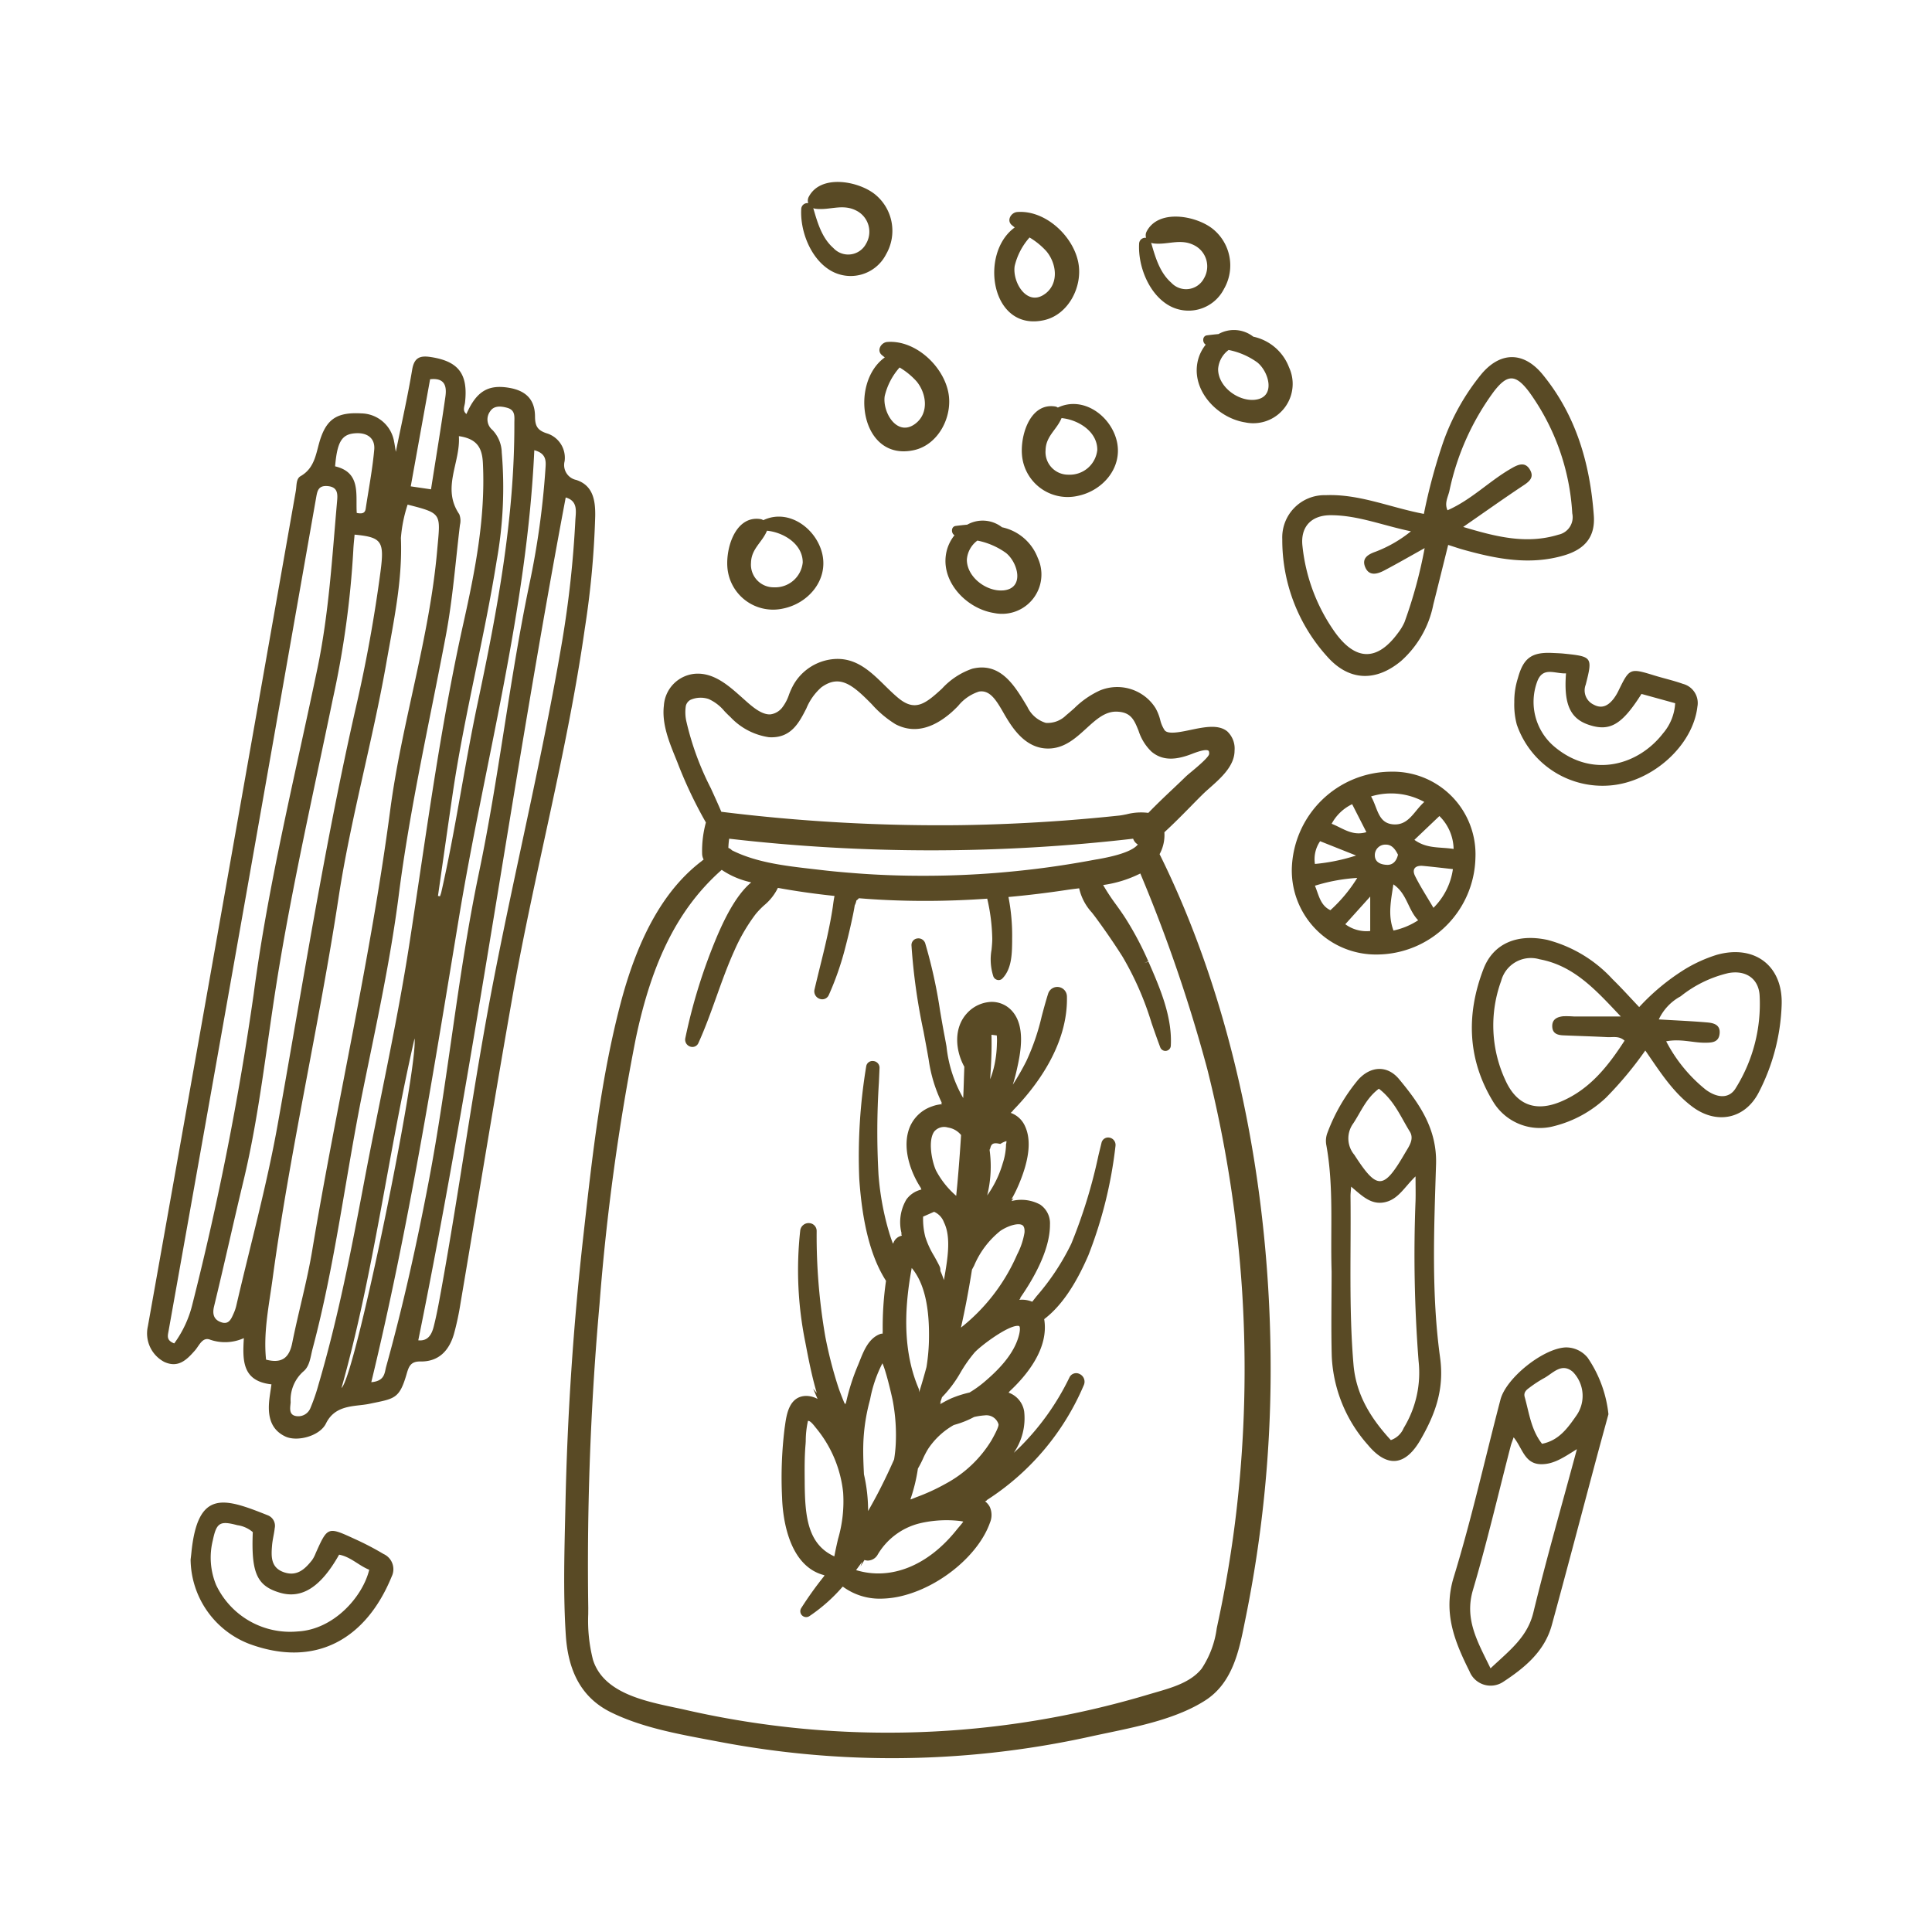
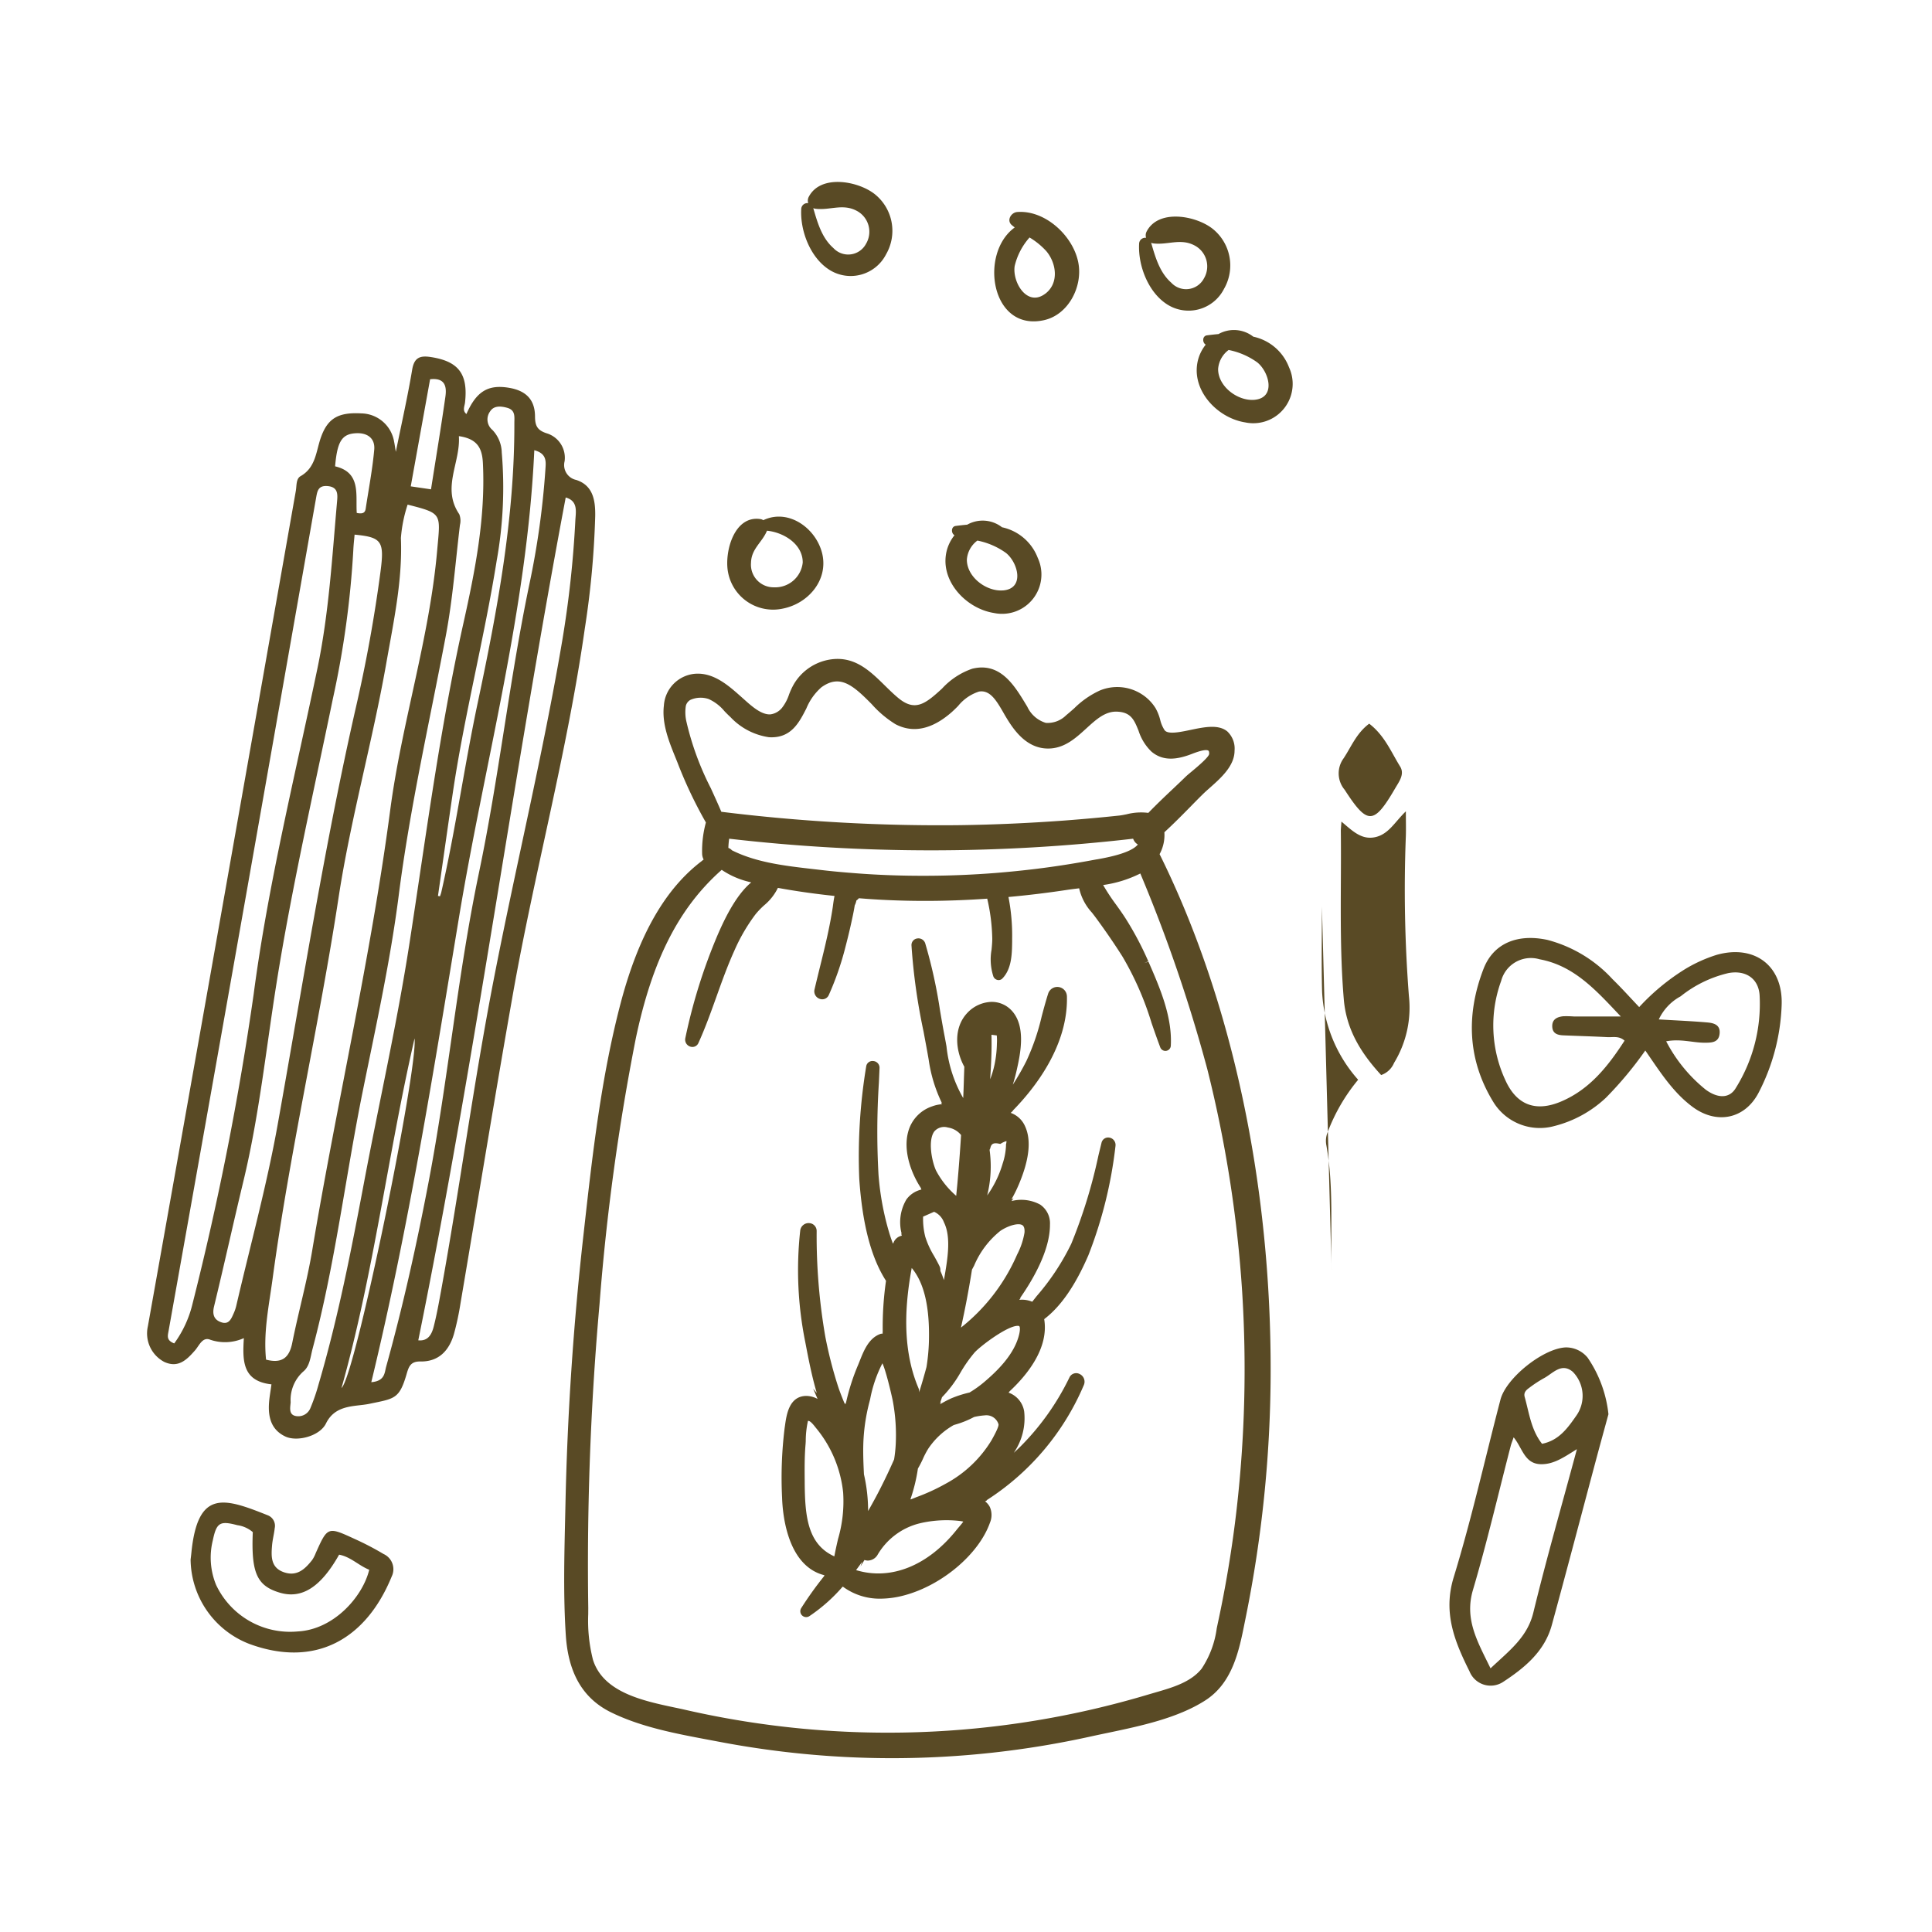
<svg xmlns="http://www.w3.org/2000/svg" width="223" height="223" viewBox="0 0 223 223">
  <defs>
    <clipPath id="a">
      <rect width="188.652" height="181.935" fill="none" />
    </clipPath>
  </defs>
  <g transform="translate(-316 -6075)">
    <path d="M0,0H223V223H0Z" transform="translate(316 6075)" fill="none" />
    <g transform="translate(333 6096)" clip-path="url(#a)">
      <path d="M14.327,138.788c-3.37-.373-3.338-2.747-3.181-5.335a5.289,5.289,0,0,1-3.865.189c-.905-.383-1.286.672-1.764,1.217-.964,1.1-1.938,2.08-3.557,1.339a3.715,3.715,0,0,1-1.891-4.116Q3.764,111.373,7.434,90.66,12.3,63.153,17.149,35.641c.1-.592.013-1.377.543-1.679,1.775-1.011,1.781-2.879,2.35-4.476.782-2.2,2-2.922,4.677-2.77a3.905,3.905,0,0,1,3.776,3.3c.054.233.081.471.192,1.139.7-3.436,1.379-6.449,1.889-9.492.234-1.4.908-1.64,2.133-1.454,3.216.489,4.337,1.95,3.965,5.258-.049.435-.33.924.163,1.321,1.152-2.619,2.5-3.439,4.941-3.022,1.922.329,2.965,1.354,2.975,3.287.006,1.071.247,1.595,1.316,1.951a2.951,2.951,0,0,1,2.1,3.239,1.755,1.755,0,0,0,1.339,2.153c1.98.64,2.217,2.423,2.194,4.157a102.357,102.357,0,0,1-1.2,12.989C48.474,65.79,44.684,79.7,42.181,93.862c-2.092,11.841-4.016,23.712-6.027,35.567a31.971,31.971,0,0,1-.757,3.543c-.556,1.918-1.754,3.213-3.883,3.177-1.154-.02-1.346.634-1.6,1.514-.836,2.847-1.4,2.768-4.289,3.374-1.624.341-3.91.035-5,2.268-.714,1.461-3.33,2.14-4.681,1.506-1.674-.785-2.019-2.287-1.886-3.966.047-.6.156-1.19.274-2.057m-.621-2.853c1.811.47,2.672-.192,3.018-1.92.71-3.557,1.7-7.061,2.3-10.634,2.831-16.993,6.756-33.791,9.012-50.887,1.329-10.068,4.525-19.8,5.419-29.961.376-4.278.654-4.254-3.41-5.288a16.3,16.3,0,0,0-.777,3.855c.2,4.893-.84,9.623-1.672,14.378-1.6,9.111-4.136,18.05-5.529,27.177-2.244,14.71-5.611,29.218-7.61,43.961-.418,3.086-1.078,6.179-.751,9.319m-10.6-1.874a12.809,12.809,0,0,0,2.117-4.6,342.149,342.149,0,0,0,7.054-35.733c1.667-12.646,4.743-25.056,7.349-37.539,1.328-6.36,1.7-12.808,2.269-19.243.073-.824.176-1.755-1.131-1.843-1.046-.071-1.148.593-1.282,1.351Q15.467,59.3,11.433,82.144q-4.468,25.245-8.976,50.483c-.1.561-.267,1.079.648,1.434M23.928,40.71c-.05.6-.122,1.188-.147,1.784a108.086,108.086,0,0,1-2.373,17.223c-2.246,10.89-4.732,21.735-6.482,32.721-1.217,7.636-2.011,15.339-3.826,22.876-1.159,4.817-2.223,9.658-3.392,14.474-.235.966.017,1.58.882,1.851s1.127-.476,1.4-1.086a4.735,4.735,0,0,0,.287-.859c1.612-6.949,3.51-13.846,4.768-20.858,2.9-16.184,5.43-32.434,9.1-48.475q1.74-7.6,2.769-15.343c.468-3.536.173-4.009-2.988-4.308M35.966,29.344c.2,3.075-2.019,5.97.041,9a2.046,2.046,0,0,1,.082,1.247c-.515,4.26-.832,8.556-1.626,12.764-1.883,9.974-4.148,19.872-5.436,29.962-.972,7.616-2.634,15.124-4.159,22.648-2,9.891-3.18,19.944-5.788,29.717-.249.932-.313,2.023-1.089,2.638a4.384,4.384,0,0,0-1.442,3.529c-.041.585-.24,1.367.5,1.574a1.51,1.51,0,0,0,1.79-.922,22.132,22.132,0,0,0,.939-2.737c2.256-7.671,3.774-15.507,5.254-23.355,1.737-9.211,3.818-18.366,5.246-27.624,1.9-12.309,3.492-24.661,6.207-36.833,1.357-6.082,2.566-12.194,2.253-18.5-.084-1.677-.6-2.8-2.772-3.11m12.33,7.08c-6.11,32.38-10.461,65.007-17.016,97.283,1.135.118,1.555-.7,1.781-1.585.343-1.345.591-2.716.84-4.084,2.176-11.961,3.763-24.02,6.083-35.958,2.538-13.065,5.692-26.006,7.912-39.131a121.174,121.174,0,0,0,1.513-13.884c.05-.963.347-2.234-1.113-2.641m-3.624-5.455c-.846,18.443-5.739,36.047-8.7,53.967-2.957,17.89-5.807,35.8-10.116,53.605,1.583-.13,1.525-1.1,1.713-1.779,1.962-7.056,3.543-14.2,4.914-21.393,2.255-11.822,3.33-23.834,5.8-35.627,2.307-11.01,3.509-22.219,5.805-33.237a94.394,94.394,0,0,0,1.862-13.28c.054-.856.234-1.86-1.278-2.256M33.552,82.414l.232.039a4.523,4.523,0,0,0,.147-.444C35.59,74.755,36.6,67.375,38.145,60.1,40.4,49.453,42.4,38.783,42.37,27.84c0-.727.145-1.492-.816-1.766-.739-.209-1.55-.273-1.982.409a1.567,1.567,0,0,0,.258,2.136,3.9,3.9,0,0,1,1.085,2.619A47.666,47.666,0,0,1,40.332,43.7c-1.436,9.014-3.746,17.865-5.079,26.9-.58,3.935-1.135,7.875-1.7,11.812m-11.136,56.8c1.612-1.389,8.838-36.9,8.433-40.349-3.092,13.416-4.7,27.1-8.433,40.349M32.749,35.48c.578-3.68,1.16-7.181,1.661-10.693.163-1.144-.013-2.211-1.766-2.012-.741,4.1-1.478,8.177-2.234,12.362.782.116,1.421.209,2.339.343m-8.572,2.725c.78.166.972-.09,1.034-.5.342-2.264.779-4.522.984-6.8.118-1.311-.787-1.965-2.091-1.9-1.638.076-2.177.931-2.426,3.821,3.022.705,2.356,3.278,2.5,5.383" fill="#594a25" />
-       <path d="M147.35,38.316a65.673,65.673,0,0,1,2.239-8.305,26.118,26.118,0,0,1,4.428-7.863c2.224-2.614,4.891-2.552,7.048.084,3.873,4.732,5.464,10.308,5.9,16.269.181,2.443-1,3.9-3.486,4.621-3.94,1.146-7.783.387-11.6-.681-.512-.143-1.015-.319-1.724-.544-.589,2.366-1.146,4.63-1.717,6.891a11.781,11.781,0,0,1-3.711,6.5c-2.887,2.412-5.987,2.35-8.5-.465a20.025,20.025,0,0,1-5.22-13.581,4.876,4.876,0,0,1,5.017-5.087c3.894-.155,7.448,1.427,11.322,2.16m4.542,1.507c3.784,1.131,7.291,2.033,11,.892a2.062,2.062,0,0,0,1.589-2.462,26.46,26.46,0,0,0-4.967-14c-1.563-2.077-2.507-2.1-4.08-.065a29.55,29.55,0,0,0-5.138,11.5c-.165.7-.592,1.4-.212,2.211,2.726-1.2,4.744-3.293,7.189-4.729.79-.464,1.738-1.033,2.353.1.539.992-.332,1.458-1.072,1.953-2.154,1.439-4.266,2.94-6.664,4.6m-6.028.506c-3.29-.686-6.172-1.868-9.285-1.86-2.288.007-3.5,1.413-3.232,3.6a20.919,20.919,0,0,0,3.719,9.874c2.392,3.343,4.878,3.423,7.3.122a6.126,6.126,0,0,0,.749-1.237,53.611,53.611,0,0,0,2.33-8.561c-1.738.966-3.194,1.809-4.683,2.59-.786.413-1.726.67-2.171-.375-.428-1.005.248-1.471,1.189-1.8a14.956,14.956,0,0,0,4.081-2.352" fill="#594a25" />
      <path d="M172.906,100.255a42.329,42.329,0,0,1-4.541,5.45,13.516,13.516,0,0,1-5.969,3.271,6.3,6.3,0,0,1-6.966-2.675c-3.056-4.918-3.232-10.186-1.195-15.47,1.157-3,3.985-4.08,7.389-3.34a15.545,15.545,0,0,1,7.5,4.529c1.034,1.008,2,2.087,3.078,3.222a25.411,25.411,0,0,1,5.326-4.4,16.686,16.686,0,0,1,3.624-1.63c4.375-1.23,7.681,1.271,7.493,5.823a23.673,23.673,0,0,1-2.658,10.086c-1.6,3.069-4.865,3.7-7.645,1.624-2.283-1.705-3.754-4.065-5.435-6.49m-2.821-3.922c-2.83-2.99-5.358-5.865-9.389-6.611a3.547,3.547,0,0,0-4.426,2.5,14.993,14.993,0,0,0,.494,11.475c1.3,2.867,3.512,3.68,6.426,2.444,3.323-1.409,5.433-4.1,7.323-7.023-.641-.581-1.339-.374-1.979-.407-1.692-.087-3.386-.134-5.079-.206-.648-.028-1.239-.186-1.286-.976-.052-.867.546-1.152,1.266-1.229a11.876,11.876,0,0,1,1.263.029c1.68,0,3.361,0,5.387,0m5.234,2.867a17.489,17.489,0,0,0,4.56,5.576c1.4,1.03,2.756,1.039,3.48-.2a18.35,18.35,0,0,0,2.74-10.723c-.144-1.961-1.67-2.9-3.612-2.529a13.843,13.843,0,0,0-5.5,2.679,5.842,5.842,0,0,0-2.522,2.667c1.949.116,3.76.192,5.565.346.725.062,1.534.238,1.459,1.243-.081,1.081-.9,1.1-1.736,1.1-1.388,0-2.752-.478-4.435-.163" fill="#594a25" />
-       <path d="M153.3,78.032a11.424,11.424,0,0,1-11.321,11.141,9.706,9.706,0,0,1-9.872-9.9A11.525,11.525,0,0,1,143.6,68.07a9.539,9.539,0,0,1,9.7,9.962m-12.046-7.106c.773,1.343.787,3.051,2.505,3.221,1.83.18,2.44-1.518,3.64-2.583a7.967,7.967,0,0,0-6.145-.638m7.2,12.859a7.815,7.815,0,0,0,2.247-4.467c-1.2-.131-2.323-.268-3.448-.372-.89-.083-1.321.356-.916,1.174.6,1.207,1.343,2.343,2.117,3.665m2.328-6.794a5.478,5.478,0,0,0-1.639-3.8l-2.887,2.747c1.444,1.048,2.9.8,4.526,1.05m-4.092,8.233c-1.2-1.253-1.277-3.069-2.861-4.144-.274,1.872-.657,3.556.015,5.329a8.406,8.406,0,0,0,2.846-1.185m-11.915-3.991c.464,1.13.625,2.272,1.785,2.828a17.291,17.291,0,0,0,3.1-3.724,20.4,20.4,0,0,0-4.885.9m1.93-7.15c1.287.5,2.384,1.459,4.01.966l-1.644-3.226a5.261,5.261,0,0,0-2.366,2.26m-1.929,4.637a21.83,21.83,0,0,0,4.751-.973l-4.153-1.653a3.663,3.663,0,0,0-.6,2.626m6.382,7.74V82.486l-2.875,3.193a4.129,4.129,0,0,0,2.875.781m3.206-8.806c-.283-.559-.664-1.161-1.381-1.163a1.21,1.21,0,0,0-1.292,1.248c.015.831.749,1.065,1.421,1.086s1.085-.45,1.252-1.171" fill="#594a25" />
-       <path d="M136.7,125.774c-.155-4.888.273-9.791-.619-14.652a2.62,2.62,0,0,1,.152-1.41,21.147,21.147,0,0,1,3.53-6.082c1.428-1.589,3.358-1.714,4.721-.075,2.358,2.835,4.4,5.752,4.27,9.851-.231,7.427-.55,14.913.466,22.276.511,3.7-.571,6.567-2.254,9.494-1.749,3.042-3.849,3.282-6.086.59a16.486,16.486,0,0,1-4.162-10.2c-.088-3.261-.018-6.526-.018-9.789m6.842,19.444a2.493,2.493,0,0,0,1.483-1.4,12.253,12.253,0,0,0,1.714-7.724,158.967,158.967,0,0,1-.351-18.5c.024-.855,0-1.711,0-2.814-1.275,1.223-1.971,2.627-3.515,2.976-1.611.363-2.664-.74-3.921-1.79-.036.554-.074.837-.07,1.119.075,6.474-.205,12.952.345,19.421.3,3.5,2.009,6.217,4.312,8.717m-1.383-40.56c-1.468,1.094-2.06,2.648-2.949,3.991a2.941,2.941,0,0,0,.116,3.638c2.63,4.07,3.357,4.085,5.832-.171.452-.775,1.119-1.629.569-2.516-1.039-1.674-1.789-3.577-3.568-4.942" fill="#594a25" />
+       <path d="M136.7,125.774c-.155-4.888.273-9.791-.619-14.652a2.62,2.62,0,0,1,.152-1.41,21.147,21.147,0,0,1,3.53-6.082a16.486,16.486,0,0,1-4.162-10.2c-.088-3.261-.018-6.526-.018-9.789m6.842,19.444a2.493,2.493,0,0,0,1.483-1.4,12.253,12.253,0,0,0,1.714-7.724,158.967,158.967,0,0,1-.351-18.5c.024-.855,0-1.711,0-2.814-1.275,1.223-1.971,2.627-3.515,2.976-1.611.363-2.664-.74-3.921-1.79-.036.554-.074.837-.07,1.119.075,6.474-.205,12.952.345,19.421.3,3.5,2.009,6.217,4.312,8.717m-1.383-40.56c-1.468,1.094-2.06,2.648-2.949,3.991a2.941,2.941,0,0,0,.116,3.638c2.63,4.07,3.357,4.085,5.832-.171.452-.775,1.119-1.629.569-2.516-1.039-1.674-1.789-3.577-3.568-4.942" fill="#594a25" />
      <path d="M168.65,142.249c-.414,1.521-.928,3.381-1.427,5.244-1.7,6.361-3.369,12.73-5.107,19.081-.835,3.053-3.161,4.954-5.646,6.577a2.623,2.623,0,0,1-3.85-1.23c-1.7-3.409-3.09-6.746-1.83-10.858,2.07-6.754,3.61-13.671,5.4-20.513.655-2.51,4.941-5.913,7.522-6.026a3.223,3.223,0,0,1,2.543,1.188,14.187,14.187,0,0,1,2.4,6.537m-13.611,29.318c2.195-2.066,4.249-3.587,4.944-6.448,1.508-6.2,3.272-12.335,5.026-18.852-1.512.944-2.71,1.79-4.215,1.735-1.851-.069-2.078-1.882-3.087-3.1-.153.444-.265.711-.337.988-1.439,5.547-2.736,11.136-4.36,16.628-1,3.383.511,5.937,2.029,9.048m5.946-25.917c1.945-.384,2.953-1.809,3.958-3.25a3.962,3.962,0,0,0-.411-5.059c-1.327-1.114-2.312.212-3.365.757a14.12,14.12,0,0,0-1.664,1.095c-.352.249-.664.547-.522,1.052.517,1.838.733,3.791,2,5.4" fill="#594a25" />
      <path d="M5,159.011c.018-.156.057-.455.087-.755.73-7.407,3.786-6.362,8.832-4.35a1.3,1.3,0,0,1,.791,1.479c-.069.658-.249,1.305-.305,1.963-.109,1.294-.178,2.617,1.409,3.142,1.478.49,2.4-.389,3.213-1.422a3.723,3.723,0,0,0,.414-.8c1.372-3.055,1.379-3.072,4.462-1.652a33.223,33.223,0,0,1,3.365,1.752,1.928,1.928,0,0,1,.941,2.607c-2.97,7.253-8.8,10.559-16.39,7.788A10.557,10.557,0,0,1,5,159.011m17.143-.567c-2.108,3.748-4.3,5.145-6.844,4.39-2.648-.785-3.317-2.281-3.121-6.989a3.437,3.437,0,0,0-1.775-.8c-2.014-.532-2.409-.31-2.838,1.744a8.276,8.276,0,0,0,.378,5.149,9.449,9.449,0,0,0,9.419,5.371c4.186-.217,7.514-4.034,8.255-7.122-1.2-.473-2.14-1.493-3.474-1.739" fill="#594a25" />
-       <path d="M157.786,60.006a8.785,8.785,0,0,1,.417-2.737c.637-2.333,1.6-3.026,4.033-2.9.422.022.846.031,1.266.074,3.289.337,3.343.4,2.528,3.586a1.818,1.818,0,0,0,.911,2.3c1,.543,1.736.078,2.337-.713a5.524,5.524,0,0,0,.554-.931c1.258-2.574,1.3-2.59,4.124-1.719,1.094.337,2.219.583,3.294.969a2.282,2.282,0,0,1,1.669,2.647c-.512,4.436-5.125,8.642-10,9.072a10.459,10.459,0,0,1-10.843-7.019,8.894,8.894,0,0,1-.288-2.625m5.965-3.287c-1.3.061-2.684-.831-3.334.98a6.754,6.754,0,0,0,2.077,7.548c4.414,3.638,9.667,2.01,12.459-1.606a5.831,5.831,0,0,0,1.4-3.476l-3.888-1.072c-2.231,3.527-3.618,4.35-5.976,3.6-2.225-.7-3.016-2.354-2.735-5.976" fill="#594a25" />
      <path d="M116.844,77.591a4.582,4.582,0,0,0,.553-2.522l.03-.028v-.006c1-.92,1.976-1.9,2.913-2.855.5-.512,1-1.022,1.509-1.521.236-.232.514-.479.808-.739,1.268-1.123,2.846-2.521,2.841-4.282a2.715,2.715,0,0,0-.846-2.222c-1.031-.837-2.673-.493-4.258-.161-1.195.249-2.554.533-2.959.043a3.717,3.717,0,0,1-.524-1.231,5.6,5.6,0,0,0-.519-1.306,5.11,5.11,0,0,0-1.56-1.6,5.237,5.237,0,0,0-4.9-.454A10.324,10.324,0,0,0,107,60.747c-.309.274-.619.549-.937.806a3.022,3.022,0,0,1-2.355.884,3.479,3.479,0,0,1-2.139-1.876l-.183-.3c-1.313-2.168-2.953-4.869-6.165-4.074a8.448,8.448,0,0,0-3.484,2.29c-1.926,1.771-3.109,2.7-5.057,1.086-.524-.433-1.039-.938-1.536-1.426-1.815-1.783-3.691-3.625-6.744-2.932a5.948,5.948,0,0,0-3.767,2.759,8.05,8.05,0,0,0-.565,1.221,5.069,5.069,0,0,1-.742,1.431,2.07,2.07,0,0,1-1.411.841c-1.043.051-2.139-.934-3.036-1.737l-.421-.375c-1.407-1.245-3.155-2.794-5.342-2.566a3.945,3.945,0,0,0-3.488,3.669c-.247,2.088.589,4.148,1.326,5.966l.234.579a50.5,50.5,0,0,0,3.288,6.937l0,.007,0,.007a12.413,12.413,0,0,0-.434,3.573,1.514,1.514,0,0,0,.176.695l-.155.109.012.008c-4.249,3.189-7.33,8.535-9.4,16.323-2.295,8.663-3.314,17.8-4.3,26.64l-.056.5c-1.14,10.16-1.83,20.509-2.049,30.758l-.042,1.859c-.1,4.4-.21,8.943.084,13.381.291,4.365,1.989,7.258,5.193,8.844,3.478,1.714,7.5,2.47,11.395,3.2l1.192.225A107.034,107.034,0,0,0,80.6,181.8q2.681.137,5.363.137a106.465,106.465,0,0,0,23.022-2.523c.609-.134,1.24-.267,1.884-.4,3.774-.793,8.052-1.693,11.251-3.746,3.157-2.028,3.9-5.739,4.554-9.014l.126-.623a143.94,143.94,0,0,0,2.862-27.791c.118-21.962-4.433-43.343-12.814-60.244m-7.248.594-.326.059c-2.227.417-4.449.764-6.6,1.03-1.544.19-3.123.35-4.692.478h0c-2.66.209-5.3.319-7.848.328-3.123.019-6.182-.1-9.113-.35h-.019c-1.217-.1-2.33-.207-3.4-.337l-.812-.093c-3.195-.367-6.5-.75-9.309-2.162a.982.982,0,0,0-.41-.272,9.353,9.353,0,0,1,.093-1.064,203.087,203.087,0,0,0,46.626,0,1.318,1.318,0,0,0,.237.414,1.346,1.346,0,0,0,.309.256c-.814,1.012-3.6,1.513-4.724,1.715m5.966-5.4,0,0-.034.035a6.652,6.652,0,0,0-2.5.16c-.314.062-.6.121-.845.147-2.006.215-4.055.4-6.262.57-4.06.3-8.134.484-12.109.539A204.954,204.954,0,0,1,66.261,72.7l-.014-.031h0c-.38-.894-.789-1.789-1.2-2.688a33.163,33.163,0,0,1-2.836-7.767,4.81,4.81,0,0,1-.049-1.735,1.085,1.085,0,0,1,.536-.7,2.905,2.905,0,0,1,2.1-.093,5.087,5.087,0,0,1,1.833,1.413c.233.239.457.469.674.663a7.6,7.6,0,0,0,4.451,2.331c2.555.158,3.485-1.7,4.315-3.316a6.573,6.573,0,0,1,1.738-2.446c2.127-1.532,3.614-.283,5.813,1.952a12.259,12.259,0,0,0,2.738,2.308c2.032,1.065,4.206.6,6.46-1.366.253-.222.508-.476.769-.738a5.1,5.1,0,0,1,2.407-1.662c1.209-.205,1.928.879,2.753,2.313l.229.4c.856,1.438,2.46,4.111,5.4,3.843,1.651-.154,2.842-1.239,3.994-2.288s2.21-2.032,3.622-1.948c1.57.084,1.931.98,2.43,2.219a5.749,5.749,0,0,0,1.481,2.389c1.407,1.2,3.066.837,4.358.384.07-.025.161-.061.271-.1,1.072-.422,1.728-.551,1.95-.389.093.068.087.3.08.392-.07.395-1.471,1.559-2,2-.312.258-.573.477-.719.619-.521.51-1.055,1.014-1.591,1.52-.9.848-1.816,1.725-2.69,2.628M66.3,79.4a9.573,9.573,0,0,0,3.069,1.364l-.009,0,.129.03c.074.02.147.039.221.057-1.912,1.576-3.3,4.747-3.881,6.071A63.56,63.56,0,0,0,62.1,98.84a.84.84,0,0,0,.573.964.806.806,0,0,0,.253.041.75.75,0,0,0,.686-.453c.8-1.759,1.457-3.6,2.092-5.373.628-1.755,1.279-3.57,2.058-5.288a20.767,20.767,0,0,1,2.453-4.212,9.3,9.3,0,0,1,.99-1.028,6.062,6.062,0,0,0,1.583-2.008c2.089.383,4.268.691,6.5.926l0,.007.036,0c-.078.371-.129.736-.168,1.029l-.031.233c-.354,2.369-.935,4.728-1.5,7.009-.208.847-.417,1.695-.617,2.551a.916.916,0,0,0,.619,1.057.892.892,0,0,0,.288.048.818.818,0,0,0,.747-.49,33.841,33.841,0,0,0,1.936-5.6c.3-1.149.549-2.2.76-3.2.115-.519.217-1.033.3-1.556a1.916,1.916,0,0,0,.189-.556,1.327,1.327,0,0,0,.283-.26l.054,0h0c.309.025.614.049.939.073q3.277.232,6.677.232c2.353,0,4.743-.09,7.149-.258a21.8,21.8,0,0,1,.582,4.639c0,.407-.041.827-.081,1.251a6.373,6.373,0,0,0,.217,3.113.675.675,0,0,0,.506.387.558.558,0,0,0,.091.007.6.6,0,0,0,.451-.2c1.072-1.114,1.093-2.862,1.111-4.265l0-.288a23.29,23.29,0,0,0-.422-4.827h.009l0-.011c2.2-.2,4.438-.469,6.668-.806.464-.072.965-.133,1.48-.195a6.11,6.11,0,0,0,1.472,2.8c.143.185.29.372.432.564,1.132,1.538,2.142,3.01,3.087,4.5a35.281,35.281,0,0,1,3.37,7.691c.321.925.645,1.859,1,2.8a.638.638,0,0,0,.595.412.625.625,0,0,0,.623-.6c.181-3.379-1.285-6.737-2.579-9.7l-.478.156.458-.2a36.728,36.728,0,0,0-2.6-4.913c-.354-.557-.739-1.1-1.123-1.631a23.731,23.731,0,0,1-1.489-2.259,13.8,13.8,0,0,0,4.292-1.332l.01.026,0,0a175.686,175.686,0,0,1,7.724,22.569,143.035,143.035,0,0,1,4.021,25.69,142.236,142.236,0,0,1-.634,25.056c-.507,4.447-1.248,8.924-2.2,13.307l-.1.476a11.03,11.03,0,0,1-1.745,4.662c-1.253,1.565-3.35,2.17-5.378,2.756l-.808.236a104.861,104.861,0,0,1-53.265,1.79c-.434-.1-.888-.2-1.356-.295-3.683-.782-8.266-1.756-9.447-5.517a18.217,18.217,0,0,1-.547-5.251L50.9,164.6c-.037-2.5-.046-5.044-.027-7.571.073-9.2.521-18.481,1.334-27.584a262.946,262.946,0,0,1,4.168-30.527c1.906-9.1,4.977-15.138,9.926-19.515" fill="#594a25" />
      <path d="M78.163,160.832l-.053.067.034,0a41.133,41.133,0,0,0-2.668,3.722.677.677,0,0,0,.939.927,19.335,19.335,0,0,0,3.829-3.388l.011.009.03-.034a7.121,7.121,0,0,0,4.333,1.391,10.775,10.775,0,0,0,2.754-.383c4.358-1.159,8.609-4.758,9.888-8.372a2.294,2.294,0,0,0-.007-1.825,1.88,1.88,0,0,0-.55-.651l.217-.112-.049-.016a29.418,29.418,0,0,0,11.23-13.294.98.98,0,0,0-.5-1.286.859.859,0,0,0-1.17.422,29.338,29.338,0,0,1-5.54,7.847c-.28.283-.571.559-.876.832a7.033,7.033,0,0,0,1.2-4.769,2.748,2.748,0,0,0-1.815-2.179l.124-.1-.038-.005c2.023-1.873,4.594-4.993,4.041-8.36l.015-.011,0-.017c1.9-1.449,3.567-3.852,5.082-7.354a50.005,50.005,0,0,0,3.13-12.614.86.86,0,0,0-.684-.968.785.785,0,0,0-.929.6l-.349,1.433a59.774,59.774,0,0,1-3.141,10.218,27.557,27.557,0,0,1-3.984,6.03l-.475.6,0,0-.047.061a3.064,3.064,0,0,0-1.5-.219l.176-.221-.089.027c1.479-2.111,3.478-5.518,3.46-8.507v0a2.6,2.6,0,0,0-1.142-2.3,4.564,4.564,0,0,0-3.3-.4l.243-.313-.244.109a15.825,15.825,0,0,0,.84-1.695c1.226-2.883,1.469-5.152.725-6.741h0a2.844,2.844,0,0,0-1.654-1.54l.262-.246-.036,0c2.5-2.542,6.418-7.468,6.262-13.215a1.109,1.109,0,0,0-2.166-.3c-.28.881-.514,1.755-.745,2.622a26.122,26.122,0,0,1-1.774,5.167,29.863,29.863,0,0,1-1.56,2.72c.188-.6.341-1.187.459-1.719.4-1.795,1.14-5.134-.69-6.94h0a3.128,3.128,0,0,0-2.257-.9,4,4,0,0,0-2.759,1.267c-1.661,1.759-1.35,4.419-.35,6.219v.016l0,0-.042,1.226c-.023.8-.048,1.589-.086,2.373a15.026,15.026,0,0,1-1.929-5.957c-.07-.386-.138-.768-.209-1.139-.19-.98-.36-1.972-.531-2.968a57.4,57.4,0,0,0-1.716-7.8.828.828,0,0,0-.939-.555.767.767,0,0,0-.646.808A69.458,69.458,0,0,0,89.6,98.063c.2,1.087.408,2.169.592,3.244a16.855,16.855,0,0,0,1.518,4.991l-.1-.02.121.175a4.084,4.084,0,0,0-1.14.248,4.256,4.256,0,0,0-2.764,2.933c-.586,2.14.271,4.685,1.506,6.554h-.062l.092.115a2.958,2.958,0,0,0-1.74,1.142,5.157,5.157,0,0,0-.549,3.958l-.055-.02.071.245a1.38,1.38,0,0,0-.3.1,1.282,1.282,0,0,0-.69.811l-.024-.076-.016.081c-.138-.391-.278-.781-.4-1.179a31.887,31.887,0,0,1-1.261-6.807,89.144,89.144,0,0,1,.047-10.608l.074-1.678a.77.77,0,0,0-.729-.8.725.725,0,0,0-.812.626,63.529,63.529,0,0,0-.8,12.952c.359,5.266,1.372,9.121,3.088,11.788a37.474,37.474,0,0,0-.379,5.9l-.014-.006.008.2a1.176,1.176,0,0,0-.239.028c-1.345.462-1.92,1.9-2.382,3.051-.069.172-.136.34-.2.5a24.7,24.7,0,0,0-1.447,4.564l-.061-.193-.028.226-.087-.218c-.264-.656-.539-1.335-.749-2a49.217,49.217,0,0,1-1.427-5.6,68.1,68.1,0,0,1-1-12.186.905.905,0,0,0-.862-.927.975.975,0,0,0-1.036.87,41.779,41.779,0,0,0,.572,12.8l.053.274c.328,1.72.716,3.726,1.288,5.665l-.419-.5.51,1.184a2.81,2.81,0,0,0-1.326-.348c-1.958.043-2.256,2.154-2.433,3.416l-.043.293a46.643,46.643,0,0,0-.293,8.054c.06,1.9.595,7.872,4.892,8.936m20.954-49.6a7.584,7.584,0,0,1-.393,2.1l-.037.127a12.184,12.184,0,0,1-1.743,3.532,13.885,13.885,0,0,0,.277-5.252l0-.008.079-.18c.093-.446.287-.675.973-.539l.18.035.159-.088a2.256,2.256,0,0,1,.559-.24,1.753,1.753,0,0,1-.048.368l-.016.071Zm1.536,20.858,0,0c.058.06.121.315-.007.889-.531,2.342-2.55,4.279-4.023,5.532a12.805,12.805,0,0,1-1.714,1.229,12.935,12.935,0,0,0-2.1.67,12.246,12.246,0,0,0-1.308.692l.127-.259-.114.089c.067-.2.138-.4.2-.6l0,0,.016-.048a14,14,0,0,0,2.137-2.854,16.128,16.128,0,0,1,1.615-2.3c.675-.749,3.75-3.069,4.968-3.084a.249.249,0,0,1,.191.041m-11.725,8.161,0-.01c.006-.008.008-.019.014-.028l-.012.038m-6.412,19.035-.183.544.453-.755a1.377,1.377,0,0,0,.354.068c.049,0,.1,0,.15-.008a1.335,1.335,0,0,0,.978-.6,7.807,7.807,0,0,1,4.781-3.663l.006,0c.164-.043.333-.082.5-.116a13.537,13.537,0,0,1,4.294-.179,2.631,2.631,0,0,1,.346.069c-.1.152-.286.371-.432.544-.113.132-.232.273-.353.424-3.323,4.153-7.609,5.845-11.59,4.628q.35-.463.692-.95m6.213-7.444c-.2.079-.4.162-.6.242l.018-.042-.05.022a19.521,19.521,0,0,0,.864-3.547,12.059,12.059,0,0,0,.576-1.115,9.155,9.155,0,0,1,.638-1.209,8.694,8.694,0,0,1,2.9-2.688l.055-.014.014-.014a10.792,10.792,0,0,0,2.3-.913,7.72,7.72,0,0,1,1.23-.188,1.461,1.461,0,0,1,1.592,1.033c.021.142-.087.55-.721,1.684l-.087.157a13.828,13.828,0,0,1-5.265,5,23.079,23.079,0,0,1-3.462,1.588m5.2-19.587c.473-2.112.893-4.314,1.272-6.7l.245-.457a10.209,10.209,0,0,1,3.036-4.018c.942-.626,2.069-.926,2.514-.667.207.12.3.413.267.87a8.555,8.555,0,0,1-.85,2.53l-.167.373a21.827,21.827,0,0,1-6.317,8.064m3.52-33.8.614.077a6.29,6.29,0,0,1,.014.942,12.908,12.908,0,0,1-.262,2.372,10.474,10.474,0,0,1-.519,1.744c.12-1.707.2-3.434.153-5.135m-3.924,17.079c-.045.505-.1,1.008-.145,1.512a10.067,10.067,0,0,1-2.326-2.915c-.482-1.032-.972-3.5-.193-4.529a1.5,1.5,0,0,1,1.563-.441,2.4,2.4,0,0,1,1.517.868c-.12,1.9-.259,3.753-.416,5.5m-1.555,4.585c.85,1.722.407,4.272.016,6.522l-.023.135c-.117-.349-.245-.686-.387-1.006l0-.013-.024-.05a1.045,1.045,0,0,0-.081-.5c-.2-.415-.42-.815-.644-1.214a10.052,10.052,0,0,1-1.013-2.2,8.333,8.333,0,0,1-.255-2.342l1.267-.558a2.107,2.107,0,0,1,1.141,1.224m-3.722,5.261c1.444,1.724,2.1,4.535,1.982,8.6a22.727,22.727,0,0,1-.278,2.838q-.4,1.488-.854,2.927a1.014,1.014,0,0,0-.069-.495c-2.01-4.73-1.491-10.017-.781-13.87m-3.105,11.745.006.02c.425,1.327.87,3.334.915,3.583a21.409,21.409,0,0,1,.336,5.038,16.119,16.119,0,0,1-.185,1.706c-.509,1.161-1.063,2.327-1.647,3.469-.425.834-.882,1.666-1.354,2.493a18.9,18.9,0,0,0-.48-4.235c-.057-1.149-.1-2.19-.08-3.246a21.776,21.776,0,0,1,.715-5.117l.08-.313a15.129,15.129,0,0,1,1.418-4.143,7.786,7.786,0,0,1,.276.745m-5.392,19.5c-.151.659-.307,1.337-.435,2.042-3.1-1.4-3.387-4.666-3.42-8.457v-.14c-.014-1.435-.028-2.92.1-4.367l.02-.331a10.845,10.845,0,0,1,.255-2.34c.2-.036.475.237.836.7l.154.191a13.931,13.931,0,0,1,3.071,7.366,15.474,15.474,0,0,1-.579,5.34" fill="#594a25" />
      <path d="M102.794,43.417a4.544,4.544,0,0,1-5.081,6.335c-3.338-.531-6.468-3.96-5.355-7.472a4.774,4.774,0,0,1,.813-1.5c-.406-.232-.406-.988.125-1.071q.66-.087,1.345-.149a3.633,3.633,0,0,1,4.018.3,5.68,5.68,0,0,1,4.135,3.561m-4,3.728c2.507-.224,1.71-3.2.332-4.317a8.456,8.456,0,0,0-3.312-1.436A3,3,0,0,0,94.6,43.583c-.016,2.026,2.267,3.728,4.193,3.562" fill="#594a25" />
      <path d="M83.879,1.339a5.417,5.417,0,0,1,1.4,7.007,4.588,4.588,0,0,1-6.567,1.785c-2.191-1.4-3.37-4.5-3.229-7.015a.705.705,0,0,1,.805-.665.948.948,0,0,1,.075-.755c1.37-2.582,5.587-1.81,7.513-.357m-.946,5.853A2.729,2.729,0,0,0,81.821,3.3c-1.578-.805-3.031-.016-4.65-.2a1.093,1.093,0,0,1-.3-.075c.482,1.652.98,3.429,2.325,4.608a2.328,2.328,0,0,0,3.736-.44" fill="#594a25" />
      <path d="M77.929,43.012c.639,3.014-1.677,5.646-4.533,6.227a5.29,5.29,0,0,1-6.368-4.217c-.432-2.317.714-6.609,3.786-6.1a.757.757,0,0,1,.29.125c.017-.008.025-.017.042-.025,2.947-1.361,6.152,1.046,6.783,3.993m-2.275.922c.017-2.15-2.233-3.5-4.126-3.678-.556,1.353-1.81,2.076-1.843,3.7a2.614,2.614,0,0,0,2.656,2.831,3.19,3.19,0,0,0,3.313-2.856" fill="#594a25" />
-       <path d="M92.464,24.314c.531,2.731-1.121,6.011-3.96,6.641-6.135,1.362-7.513-7.721-3.379-10.7-.116-.091-.232-.183-.349-.282-.614-.54-.074-1.437.623-1.5,3.23-.257,6.467,2.74,7.065,5.837M88.67,27.892c1.6-1.229,1.254-3.52.116-4.882a8.438,8.438,0,0,0-1.951-1.594,7.57,7.57,0,0,0-1.718,3.305c-.283,1.884,1.461,4.782,3.553,3.171" fill="#594a25" />
      <path d="M131.794,21.417a4.544,4.544,0,0,1-5.081,6.335c-3.338-.531-6.468-3.96-5.355-7.472a4.774,4.774,0,0,1,.813-1.5c-.406-.232-.406-.988.125-1.071q.66-.087,1.345-.149a3.633,3.633,0,0,1,4.018.3,5.68,5.68,0,0,1,4.135,3.561m-4,3.728c2.507-.224,1.71-3.2.332-4.317a8.456,8.456,0,0,0-3.312-1.436,3,3,0,0,0-1.213,2.191c-.016,2.026,2.267,3.728,4.193,3.562" fill="#594a25" />
      <path d="M122.879,5.339a5.417,5.417,0,0,1,1.4,7.007,4.588,4.588,0,0,1-6.567,1.785c-2.191-1.4-3.37-4.5-3.229-7.015a.705.705,0,0,1,.805-.665.948.948,0,0,1,.075-.755c1.37-2.582,5.587-1.81,7.513-.357m-.946,5.853A2.729,2.729,0,0,0,120.821,7.3c-1.578-.8-3.031-.016-4.65-.2a1.093,1.093,0,0,1-.3-.075c.482,1.652.98,3.429,2.325,4.608a2.328,2.328,0,0,0,3.736-.44" fill="#594a25" />
-       <path d="M111.929,30.012c.639,3.014-1.677,5.646-4.533,6.227a5.29,5.29,0,0,1-6.368-4.217c-.432-2.317.714-6.609,3.786-6.1a.757.757,0,0,1,.29.125c.017-.008.025-.017.042-.025,2.947-1.361,6.152,1.046,6.783,3.993m-2.275.922c.017-2.15-2.233-3.5-4.126-3.678-.556,1.353-1.81,2.076-1.843,3.7a2.614,2.614,0,0,0,2.656,2.831,3.19,3.19,0,0,0,3.313-2.856" fill="#594a25" />
      <path d="M107.464,9.314c.531,2.731-1.121,6.011-3.96,6.641-6.135,1.362-7.513-7.721-3.379-10.7-.116-.091-.232-.183-.349-.282-.614-.54-.074-1.437.623-1.5,3.23-.257,6.467,2.74,7.065,5.837m-3.794,3.578c1.6-1.229,1.254-3.52.116-4.882a8.438,8.438,0,0,0-1.951-1.594,7.57,7.57,0,0,0-1.718,3.3c-.283,1.884,1.461,4.782,3.553,3.171" fill="#594a25" />
    </g>
  </g>
</svg>